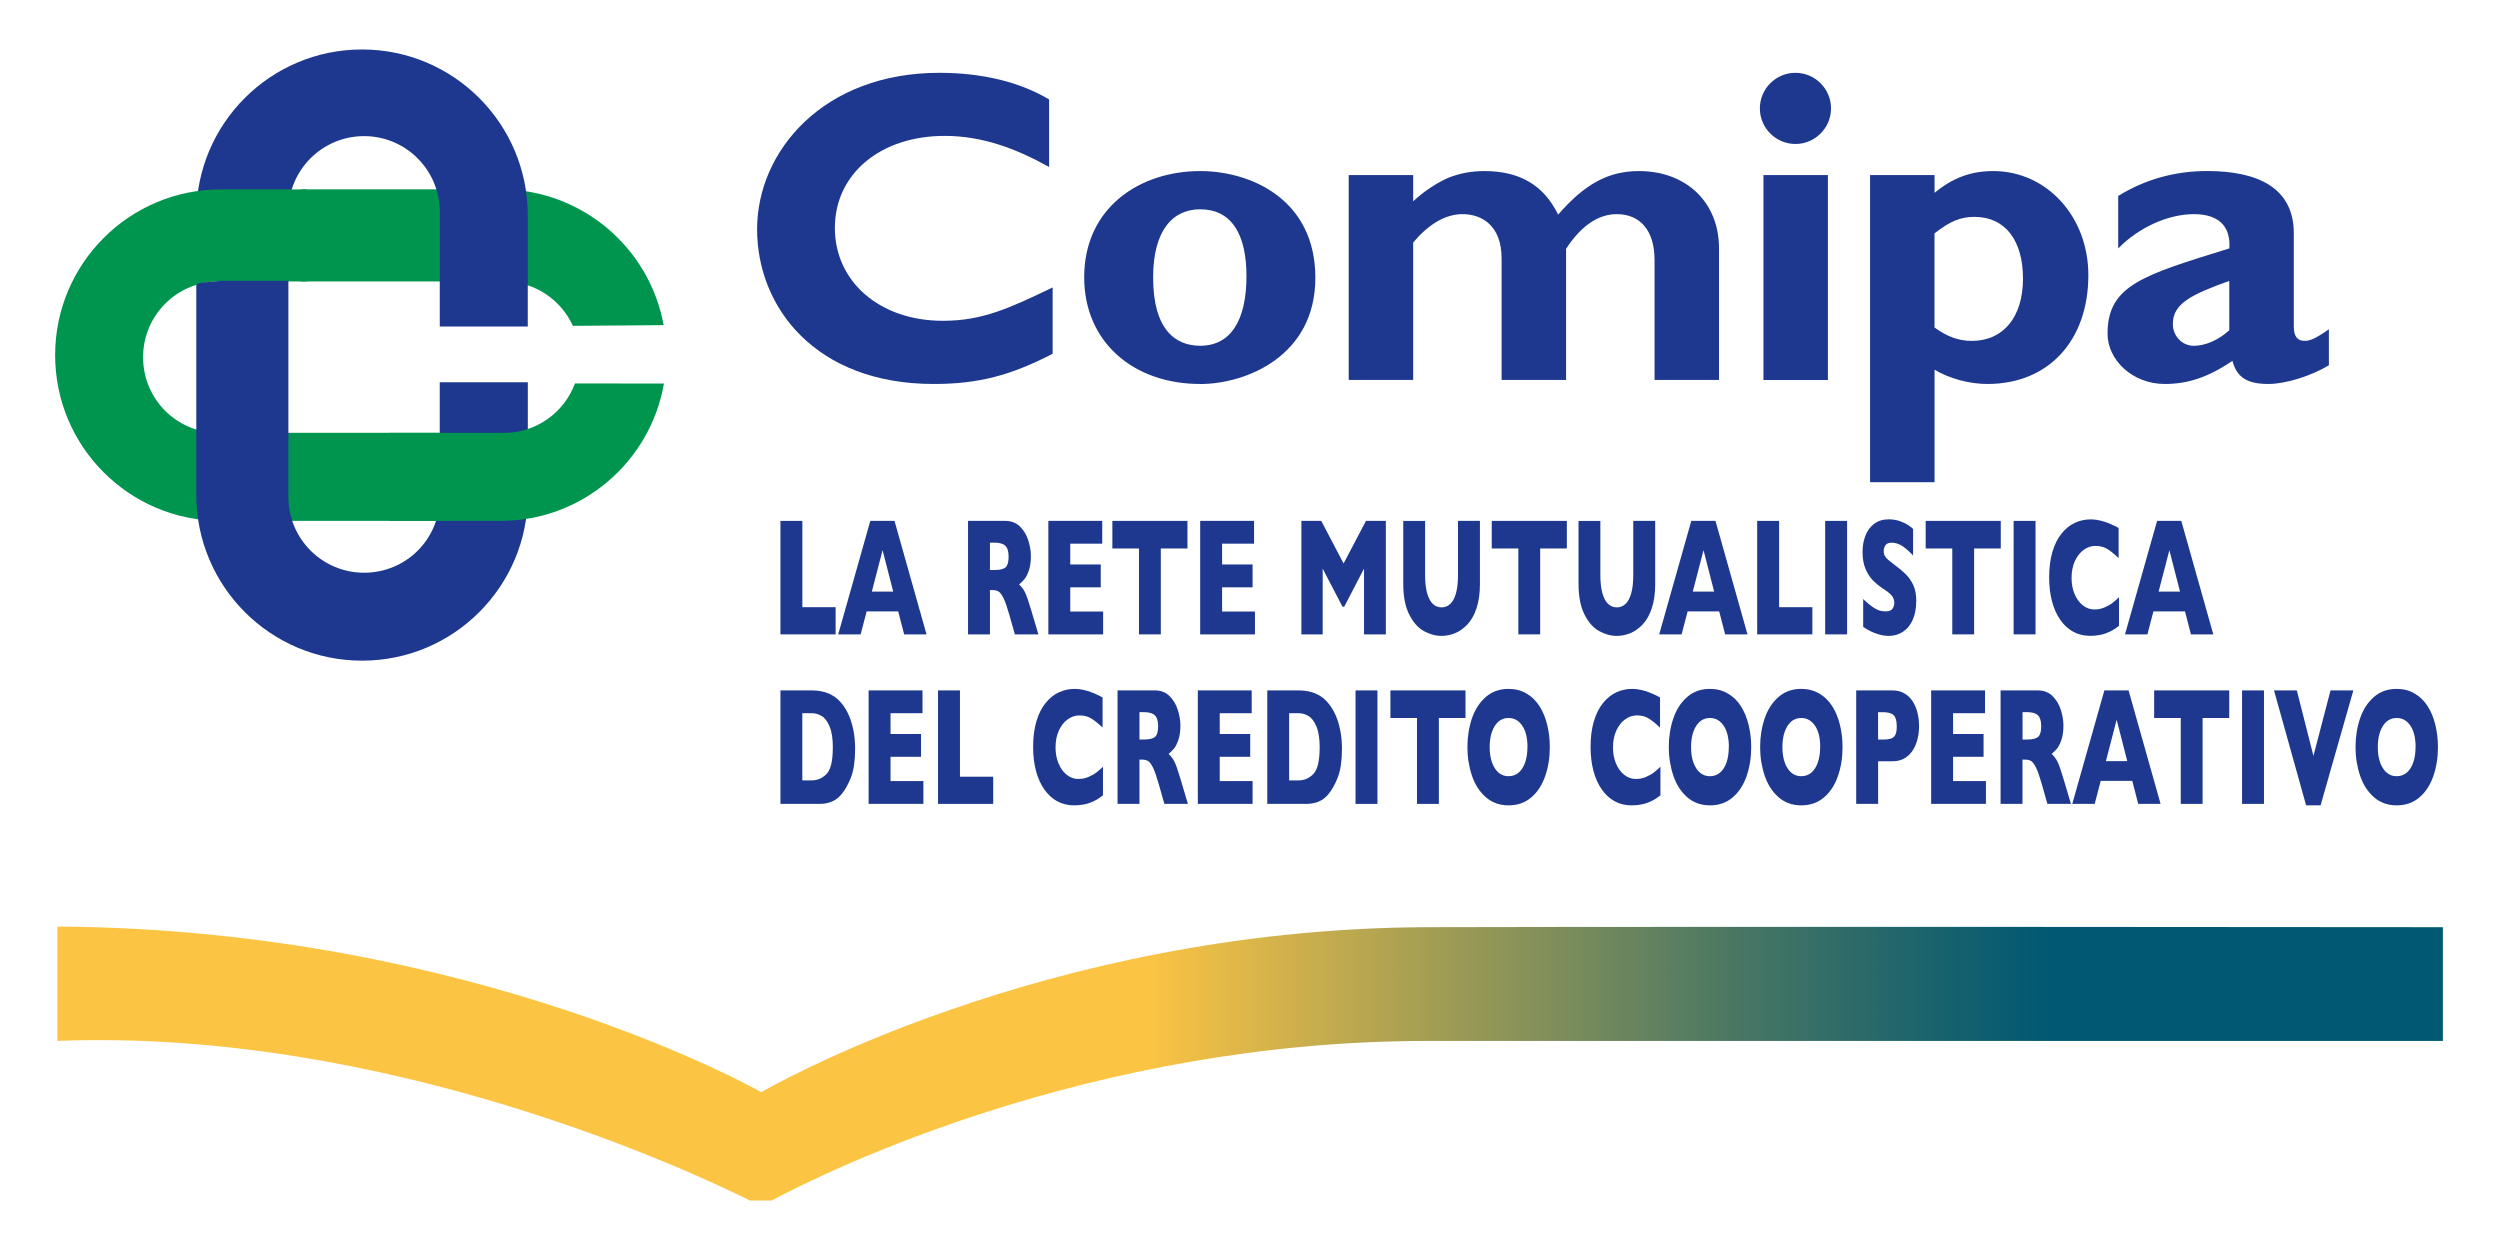
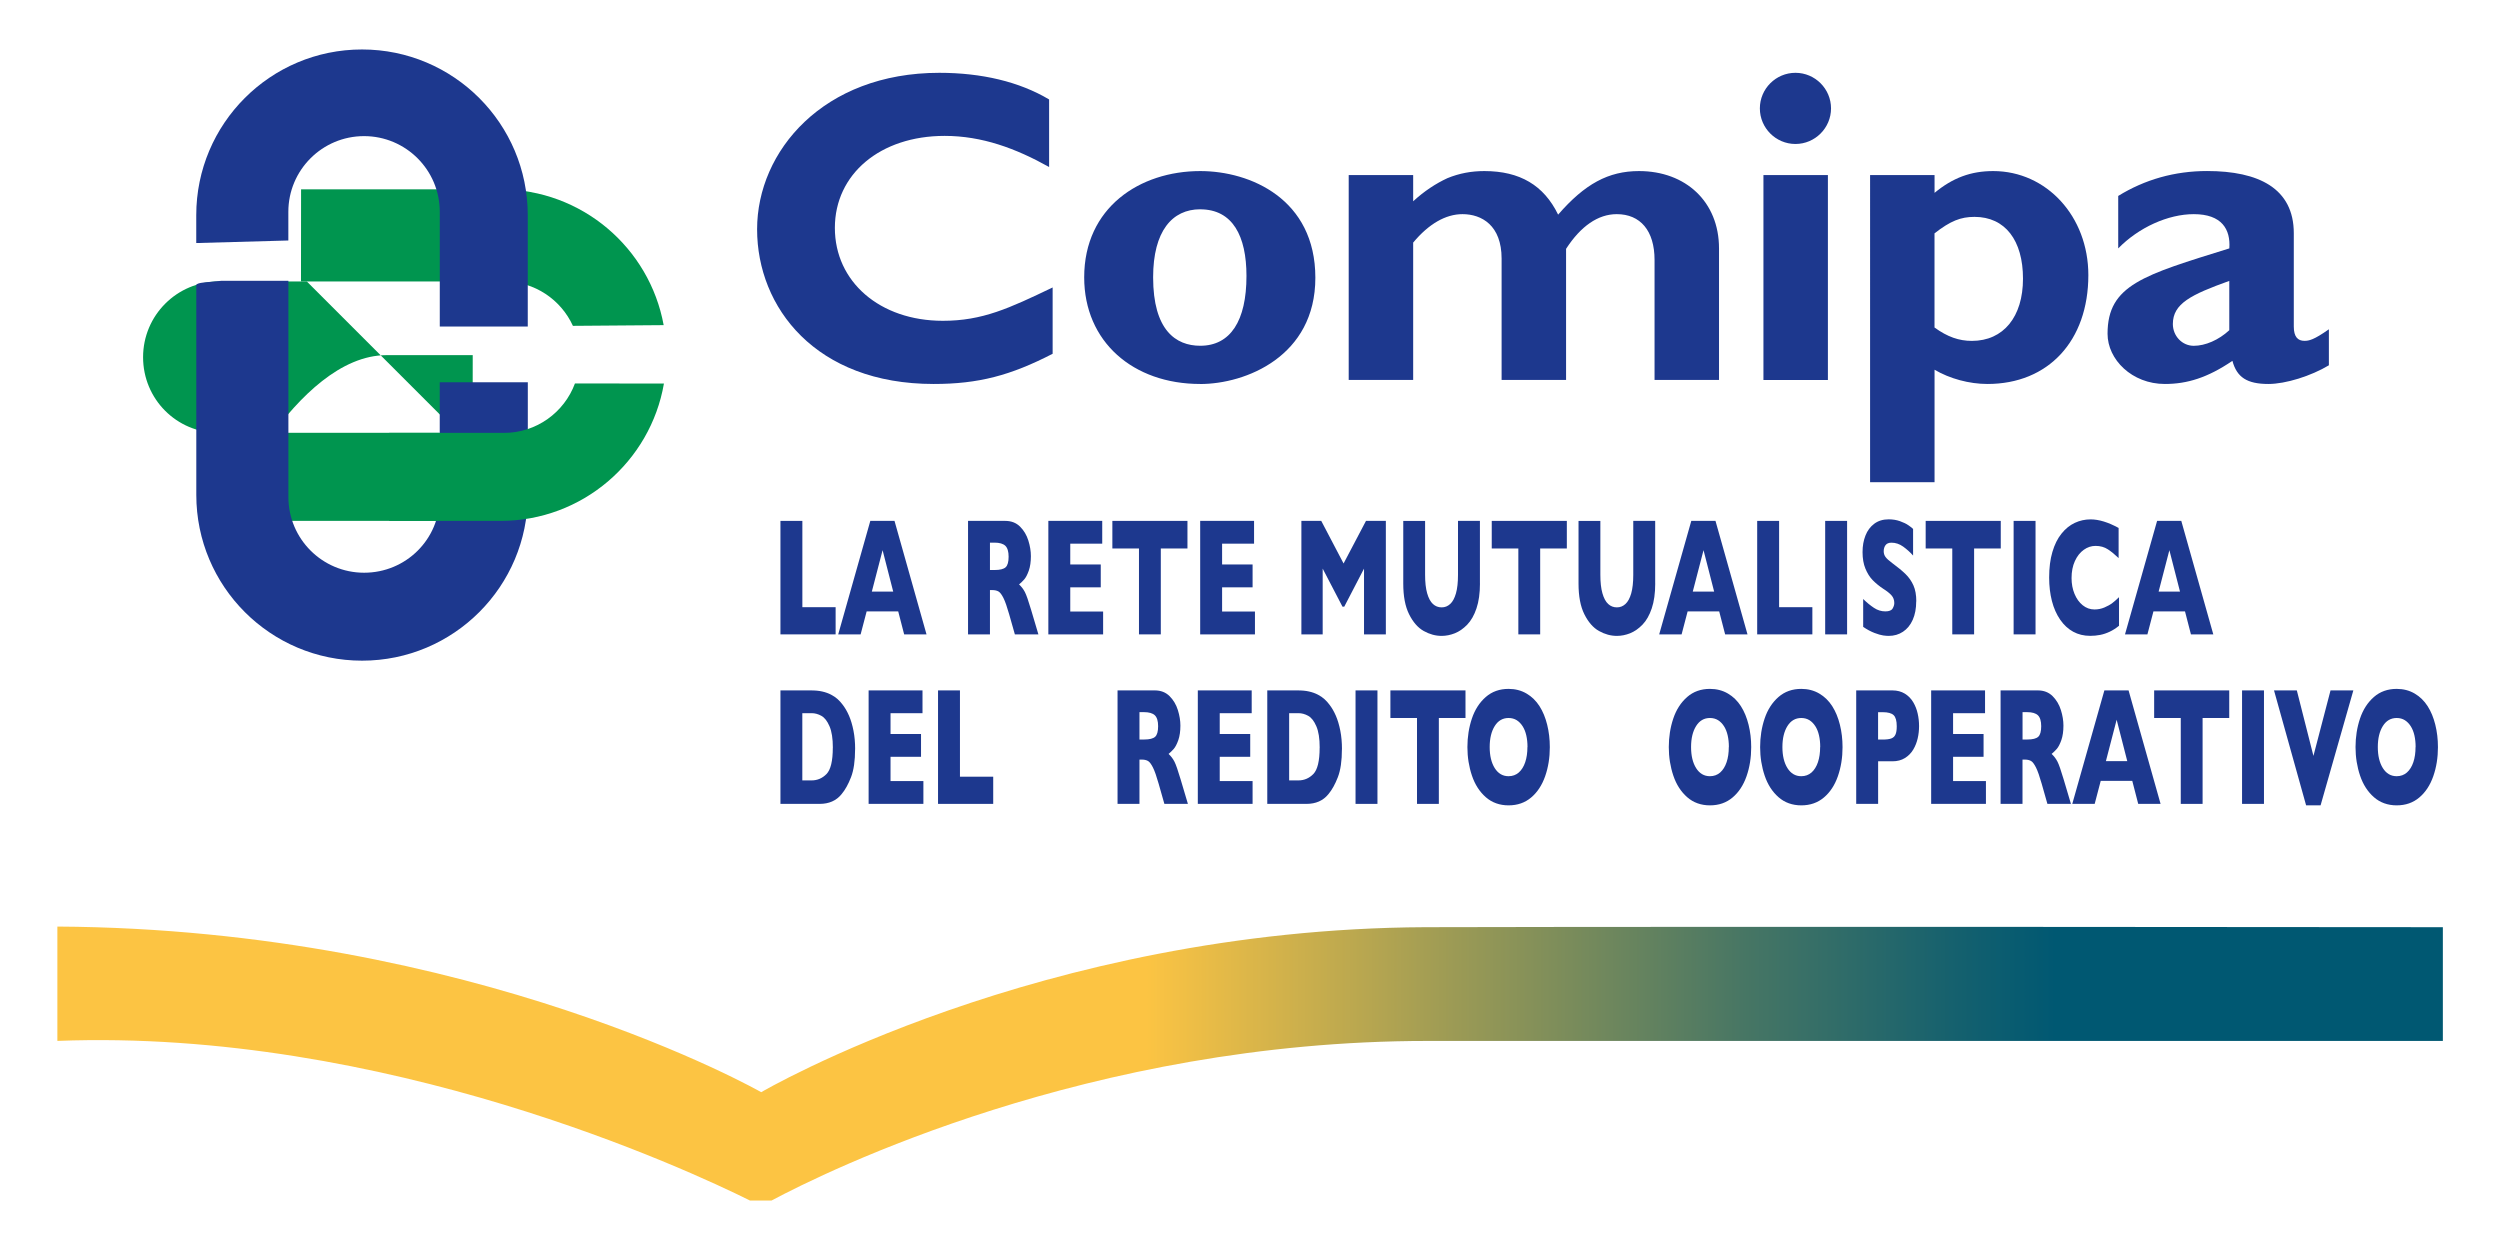
<svg xmlns="http://www.w3.org/2000/svg" id="Logo_ufficiale_colori" viewBox="0 0 560 280">
  <defs>
    <style>
      .cls-1 {
        fill: none;
      }

      .cls-2 {
        fill: #00954f;
      }

      .cls-3 {
        fill: url(#Sfumatura_senza_nome_2);
      }

      .cls-4 {
        clip-path: url(#clippath);
      }

      .cls-5 {
        fill: #1d388e;
      }
    </style>
    <clipPath id="clippath">
      <path class="cls-1" d="M12.85,233.16c73.43-2.82,141.46,28.95,155.15,35.76h4.82c12.2-6.51,71.25-35.75,146.9-35.75h227.94v-25.48c-15.37-.01-159.34-.17-228.38,0-86.47.4-148.77,36.96-148.77,36.96,0,0-63.99-36.56-157.66-37.1v25.61Z" />
    </clipPath>
    <linearGradient id="Sfumatura_senza_nome_2" data-name="Sfumatura senza nome 2" x1="479.17" y1="797.11" x2="481.69" y2="797.11" gradientTransform="translate(-101803.78 169612.2) scale(212.48 -212.48)" gradientUnits="userSpaceOnUse">
      <stop offset="0" stop-color="#fcc443" />
      <stop offset=".46" stop-color="#fcc443" />
      <stop offset=".59" stop-color="#9b9a55" />
      <stop offset=".71" stop-color="#477664" />
      <stop offset=".8" stop-color="#14606e" />
      <stop offset=".84" stop-color="#005872" />
      <stop offset="1" stop-color="#005872" />
    </linearGradient>
  </defs>
  <g id="Logo_Ufficiale_Comipa">
    <g class="cls-4">
      <rect class="cls-3" x="12.85" y="207.52" width="534.35" height="61.4" />
    </g>
    <g>
      <path class="cls-5" d="M235.8,79.24c-9.46,4.88-16.63,6.77-26.68,6.77-26.39,0-39.53-17.13-39.53-34.65s14.84-35.05,40.82-35.05c9.46,0,17.92,1.99,24.59,5.97v15.13c-7.47-4.18-15.04-6.97-23.4-6.97-14.44,0-24.59,8.56-24.59,20.61s10.06,20.81,24.19,20.81c8.86,0,14.84-2.79,24.59-7.47v14.84Z" />
      <path class="cls-5" d="M268.85,46.88c-6.27,0-10.55,4.88-10.55,15.24,0,11.85,5.08,15.33,10.55,15.33,6.77,0,10.36-5.58,10.36-15.63,0-8.96-3.09-14.93-10.36-14.93M268.85,86.01c-15.04,0-25.99-9.46-25.99-23.89,0-15.63,12.45-23.8,25.99-23.8,11.25,0,25.79,6.27,25.79,23.9s-15.63,23.8-25.79,23.8" />
      <path class="cls-5" d="M316.55,45.09c2.49-2.29,5.08-3.98,7.67-5.18,2.69-1.1,5.38-1.59,8.27-1.59,7.97,0,13.34,3.19,16.53,9.76,5.97-6.87,11.25-9.76,18.12-9.76,10.45,0,17.92,6.87,17.92,17.32v29.47h-14.44v-26.88c0-6.57-3.19-10.26-8.47-10.26-4.18,0-8.06,2.69-11.35,7.77v29.37h-14.44v-27.18c0-7.47-4.48-9.96-8.76-9.96-3.78,0-7.57,2.19-11.05,6.37v30.77h-14.44v-45.9h14.44v5.88Z" />
      <path class="cls-5" d="M409.45,85.12h-14.44v-45.9h14.44v45.9ZM410.15,24.28c0,4.38-3.58,7.97-7.97,7.97s-7.97-3.58-7.97-7.97,3.58-7.97,7.97-7.97,7.97,3.58,7.97,7.97" />
      <path class="cls-5" d="M433.34,73.37c2.89,2.09,5.47,2.99,8.36,2.99,7.07,0,11.45-5.38,11.45-13.94s-3.98-13.84-10.86-13.84c-3.08,0-5.38.9-8.96,3.69v21.11ZM433.34,43.2c4.08-3.38,8.16-4.88,13.14-4.88,11.95,0,21.31,10.15,21.31,23.3,0,14.73-8.96,24.39-22.6,24.39-4.08,0-8.46-1.19-11.85-3.19v25.19h-14.44V39.22h14.44v3.98Z" />
      <path class="cls-5" d="M499.36,62.92c-8.56,3.08-12.64,5.08-12.64,9.66,0,2.69,2.09,4.88,4.68,4.88s5.58-1.29,7.96-3.49v-11.05ZM521.66,81.83c-3.98,2.39-9.66,4.18-13.54,4.18-4.78,0-7.07-1.49-8.06-5.18-5.58,3.79-10.15,5.18-15.13,5.18-7.37,0-12.84-5.47-12.84-11.25,0-10.95,8.07-13.14,27.28-19.12.3-4.28-1.69-7.67-7.96-7.67-5.78,0-12.35,2.99-16.93,7.67v-11.75c5.97-3.68,12.65-5.58,19.91-5.58,11.55,0,19.42,3.88,19.42,13.94v20.91c0,2.29.9,3.19,2.39,3.19.99,0,2.09-.2,5.47-2.59v8.06Z" />
    </g>
    <g>
      <path class="cls-5" d="M187.18,142.1h-12.36v-25.42h4.91v19.33h7.45v6.09Z" />
      <path class="cls-5" d="M207.55,142.1h-5.02l-1.33-5.15h-7.07l-1.35,5.15h-5.02l7.19-25.42h5.42l7.17,25.42ZM200.08,132.52l-2.38-9.28-2.41,9.28h4.79Z" />
      <path class="cls-5" d="M232.6,142.1h-5.27l-1.28-4.51c-.47-1.65-.89-2.86-1.27-3.62-.38-.76-.74-1.25-1.1-1.47-.36-.21-.82-.32-1.38-.32h-.55v9.92h-4.91v-25.42h8.34c1.35,0,2.45.43,3.31,1.28.86.86,1.48,1.9,1.86,3.12.38,1.22.57,2.38.57,3.48,0,1.28-.16,2.37-.47,3.26-.32.89-.65,1.53-1,1.94-.35.4-.75.79-1.18,1.15.52.48.96,1.04,1.3,1.7.34.65.8,1.98,1.39,3.97l1.64,5.52ZM225.93,124.71c0-1.17-.25-1.99-.74-2.46-.49-.46-1.3-.7-2.41-.7h-1.03v6.13h1.06c1.2,0,2.02-.21,2.46-.62.44-.41.66-1.19.66-2.36Z" />
      <path class="cls-5" d="M247.1,142.1h-12.27v-25.42h12.07v5.1h-7.16v4.66h6.83v5.12h-6.83v5.43h7.36v5.12Z" />
      <path class="cls-5" d="M265.98,122.86h-5.96v19.24h-4.89v-19.24h-5.96v-6.18h16.82v6.18Z" />
      <path class="cls-5" d="M281.11,142.1h-12.27v-25.42h12.07v5.1h-7.16v4.66h6.83v5.12h-6.83v5.43h7.36v5.12Z" />
      <path class="cls-5" d="M310.45,142.1h-4.91v-14.73l-4.43,8.53h-.39l-4.44-8.53v14.73h-4.77v-25.42h4.45l5,9.54,5.02-9.54h4.45v25.42Z" />
      <path class="cls-5" d="M331.51,130.71c0,2.18-.26,4.03-.78,5.57s-1.21,2.75-2.07,3.64-1.78,1.53-2.77,1.93c-.99.39-1.98.59-2.96.59-1.38,0-2.72-.37-4.02-1.1s-2.39-1.98-3.27-3.74c-.88-1.76-1.31-4.05-1.31-6.88v-14.03h4.89v12.05c0,1.68.15,3.06.46,4.15.31,1.09.74,1.9,1.29,2.4.55.51,1.2.76,1.95.76s1.36-.25,1.91-.75c.56-.5.99-1.3,1.3-2.38.31-1.09.46-2.47.46-4.15v-12.09h4.91v14.03Z" />
      <path class="cls-5" d="M350.96,122.86h-5.96v19.24h-4.89v-19.24h-5.96v-6.18h16.82v6.18Z" />
      <path class="cls-5" d="M370.77,130.71c0,2.18-.26,4.03-.78,5.57s-1.21,2.75-2.07,3.64-1.78,1.53-2.77,1.93c-.99.39-1.98.59-2.96.59-1.38,0-2.72-.37-4.02-1.1s-2.39-1.98-3.27-3.74c-.88-1.76-1.31-4.05-1.31-6.88v-14.03h4.89v12.05c0,1.68.15,3.06.46,4.15.31,1.09.74,1.9,1.29,2.4.55.51,1.2.76,1.95.76s1.36-.25,1.91-.75c.56-.5.99-1.3,1.3-2.38.31-1.09.46-2.47.46-4.15v-12.09h4.91v14.03Z" />
      <path class="cls-5" d="M391.45,142.1h-5.02l-1.33-5.15h-7.07l-1.35,5.15h-5.02l7.19-25.42h5.42l7.17,25.42ZM383.97,132.52l-2.38-9.28-2.41,9.28h4.79Z" />
      <path class="cls-5" d="M405.97,142.1h-12.36v-25.42h4.91v19.33h7.45v6.09Z" />
      <path class="cls-5" d="M413.75,142.1h-4.91v-25.42h4.91v25.42Z" />
      <path class="cls-5" d="M429.23,134.71c0,1.59-.26,2.96-.78,4.13s-1.25,2.05-2.18,2.67c-.93.62-2,.93-3.2.93-.34,0-.75-.03-1.24-.1-.49-.07-1.14-.25-1.95-.56s-1.65-.76-2.53-1.36v-6.24c.82.8,1.63,1.46,2.42,1.98.79.53,1.64.79,2.55.79.84,0,1.38-.22,1.63-.65.25-.43.37-.84.37-1.22,0-.68-.21-1.26-.63-1.73s-1.04-.96-1.84-1.46c-.89-.59-1.67-1.23-2.35-1.92s-1.22-1.56-1.65-2.6-.64-2.27-.64-3.69.22-2.61.65-3.71c.43-1.11,1.09-1.99,1.97-2.65s1.96-.99,3.24-.99c.91,0,1.75.14,2.52.41.77.27,1.41.58,1.91.93.5.34.84.61,1.03.81v5.96c-.66-.75-1.41-1.41-2.22-2-.82-.59-1.69-.88-2.62-.88-.61,0-1.05.18-1.33.55-.27.37-.41.82-.41,1.36,0,.5.14.93.41,1.3.27.37.76.81,1.47,1.34,1.25.92,2.25,1.74,3.01,2.48.75.73,1.34,1.58,1.77,2.54.43.96.64,2.16.64,3.59Z" />
      <path class="cls-5" d="M448.16,122.86h-5.96v19.24h-4.89v-19.24h-5.96v-6.18h16.82v6.18Z" />
      <path class="cls-5" d="M455.96,142.1h-4.91v-25.42h4.91v25.42Z" />
      <path class="cls-5" d="M474.63,140.19c-.67.55-1.36.99-2.07,1.32-.7.33-1.41.57-2.13.71-.71.14-1.46.21-2.22.21-1.42,0-2.69-.31-3.81-.92-1.12-.61-2.1-1.51-2.92-2.7-.82-1.19-1.44-2.59-1.85-4.18-.41-1.6-.62-3.35-.62-5.25,0-2.19.24-4.1.73-5.75.48-1.64,1.16-3.01,2.04-4.1.87-1.09,1.87-1.89,2.98-2.41,1.11-.52,2.29-.78,3.53-.78,1.85,0,3.94.64,6.28,1.92v6.75c-.81-.78-1.6-1.43-2.39-1.95-.79-.52-1.71-.78-2.77-.78-.95,0-1.83.29-2.65.88-.82.59-1.48,1.42-1.98,2.51-.5,1.09-.75,2.36-.75,3.82,0,1.28.22,2.46.66,3.53.44,1.07,1.05,1.92,1.83,2.55.78.63,1.66.95,2.64.95.79,0,1.54-.15,2.24-.45.7-.3,1.3-.63,1.78-1,.48-.37.98-.8,1.48-1.3v6.44Z" />
      <path class="cls-5" d="M495.79,142.1h-5.02l-1.33-5.15h-7.07l-1.35,5.15h-5.02l7.19-25.42h5.42l7.17,25.42ZM488.32,132.52l-2.38-9.28-2.41,9.28h4.79Z" />
      <path class="cls-5" d="M191.54,167.82c0,2.6-.3,4.69-.91,6.27s-1.32,2.86-2.14,3.83c-1.17,1.43-2.8,2.15-4.89,2.15h-8.78v-25.42h6.76c1.02,0,1.89.08,2.61.25.72.16,1.38.4,1.96.7.58.3,1.07.64,1.48,1.01s.77.77,1.09,1.2c.56.71,1.04,1.55,1.46,2.51.42.97.75,2.09,1,3.36.25,1.27.37,2.65.37,4.14ZM186.56,167.49c0-2.07-.25-3.68-.76-4.83-.5-1.16-1.11-1.93-1.82-2.32-.71-.39-1.43-.59-2.17-.59h-2.09v15.06h2.09c1.28,0,2.4-.48,3.33-1.43s1.41-2.92,1.41-5.89Z" />
      <path class="cls-5" d="M206.84,180.07h-12.27v-25.42h12.07v5.1h-7.16v4.66h6.83v5.12h-6.83v5.43h7.36v5.12Z" />
      <path class="cls-5" d="M222.48,180.07h-12.36v-25.42h4.91v19.33h7.45v6.09Z" />
-       <path class="cls-5" d="M247.04,178.16c-.67.55-1.36.99-2.07,1.32-.7.33-1.41.57-2.13.71-.71.14-1.46.21-2.22.21-1.42,0-2.69-.31-3.81-.92-1.12-.61-2.1-1.51-2.92-2.7-.82-1.19-1.44-2.59-1.85-4.18-.41-1.6-.62-3.35-.62-5.25,0-2.19.24-4.1.73-5.75.48-1.64,1.16-3.01,2.04-4.1.87-1.09,1.87-1.89,2.98-2.41,1.11-.52,2.29-.78,3.53-.78,1.85,0,3.94.64,6.28,1.92v6.75c-.81-.78-1.6-1.43-2.39-1.95-.79-.52-1.71-.78-2.77-.78-.95,0-1.83.29-2.65.88-.82.59-1.48,1.42-1.98,2.51-.5,1.09-.75,2.36-.75,3.82,0,1.28.22,2.46.66,3.53.44,1.07,1.05,1.92,1.83,2.55.78.63,1.66.95,2.64.95.79,0,1.54-.15,2.24-.45.7-.3,1.3-.63,1.78-1,.48-.37.98-.8,1.48-1.3v6.44Z" />
      <path class="cls-5" d="M266.09,180.07h-5.27l-1.28-4.51c-.47-1.65-.89-2.86-1.27-3.62-.38-.76-.74-1.25-1.1-1.47-.36-.21-.82-.32-1.38-.32h-.55v9.92h-4.91v-25.42h8.34c1.35,0,2.45.43,3.31,1.28.86.86,1.48,1.9,1.86,3.12.38,1.22.57,2.38.57,3.48,0,1.28-.16,2.37-.47,3.26-.32.89-.65,1.53-1,1.94-.35.4-.75.79-1.18,1.15.52.48.96,1.04,1.3,1.7.34.65.8,1.98,1.39,3.97l1.64,5.52ZM259.42,162.68c0-1.17-.25-1.99-.74-2.46-.49-.46-1.3-.7-2.41-.7h-1.03v6.13h1.06c1.2,0,2.02-.21,2.46-.62.44-.41.66-1.19.66-2.36Z" />
      <path class="cls-5" d="M280.58,180.07h-12.27v-25.42h12.07v5.1h-7.16v4.66h6.83v5.12h-6.83v5.43h7.36v5.12Z" />
      <path class="cls-5" d="M300.59,167.82c0,2.6-.3,4.69-.91,6.27s-1.32,2.86-2.14,3.83c-1.17,1.43-2.8,2.15-4.89,2.15h-8.78v-25.42h6.76c1.02,0,1.89.08,2.61.25.72.16,1.38.4,1.96.7.58.3,1.07.64,1.48,1.01s.77.77,1.09,1.2c.56.71,1.04,1.55,1.46,2.51.42.97.75,2.09,1,3.36.25,1.27.37,2.65.37,4.14ZM295.61,167.49c0-2.07-.25-3.68-.76-4.83-.5-1.16-1.11-1.93-1.82-2.32-.71-.39-1.43-.59-2.17-.59h-2.09v15.06h2.09c1.28,0,2.4-.48,3.33-1.43s1.41-2.92,1.41-5.89Z" />
      <path class="cls-5" d="M308.55,180.07h-4.91v-25.42h4.91v25.42Z" />
      <path class="cls-5" d="M328.26,160.83h-5.96v19.24h-4.89v-19.24h-5.96v-6.18h16.82v6.18Z" />
      <path class="cls-5" d="M347.16,167.34c0,2.37-.35,4.55-1.05,6.55-.7,1.99-1.74,3.58-3.13,4.75-1.38,1.17-3.07,1.76-5.06,1.76s-3.71-.61-5.1-1.83c-1.39-1.22-2.43-2.83-3.1-4.82s-1.02-4.13-1.02-6.4.34-4.42,1.01-6.41c.67-1.99,1.71-3.59,3.1-4.81,1.4-1.22,3.1-1.82,5.11-1.82,1.5,0,2.84.35,4.02,1.04s2.15,1.64,2.91,2.83c.76,1.19,1.33,2.58,1.72,4.16.39,1.58.59,3.25.59,5ZM342.16,167.34c0-.95-.09-1.82-.27-2.61-.18-.79-.45-1.47-.82-2.05s-.81-1.03-1.33-1.36c-.52-.32-1.13-.49-1.82-.49-1.31,0-2.35.6-3.1,1.8-.75,1.2-1.13,2.77-1.13,4.71s.38,3.52,1.13,4.72c.76,1.2,1.79,1.81,3.09,1.81.9,0,1.67-.28,2.3-.83.63-.56,1.11-1.33,1.44-2.31.33-.98.49-2.11.49-3.38Z" />
-       <path class="cls-5" d="M371.91,178.16c-.67.55-1.36.99-2.07,1.32-.7.33-1.41.57-2.13.71-.71.14-1.46.21-2.22.21-1.42,0-2.69-.31-3.81-.92-1.12-.61-2.1-1.51-2.92-2.7-.82-1.19-1.44-2.59-1.85-4.18-.41-1.6-.62-3.35-.62-5.25,0-2.19.24-4.1.73-5.75.48-1.64,1.16-3.01,2.04-4.1.87-1.09,1.87-1.89,2.98-2.41,1.11-.52,2.29-.78,3.53-.78,1.85,0,3.94.64,6.28,1.92v6.75c-.81-.78-1.6-1.43-2.39-1.95-.79-.52-1.71-.78-2.77-.78-.95,0-1.83.29-2.65.88-.82.59-1.48,1.42-1.98,2.51-.5,1.09-.75,2.36-.75,3.82,0,1.28.22,2.46.66,3.53.44,1.07,1.05,1.92,1.83,2.55.78.63,1.66.95,2.64.95.79,0,1.54-.15,2.24-.45.7-.3,1.3-.63,1.78-1,.48-.37.98-.8,1.48-1.3v6.44Z" />
      <path class="cls-5" d="M392.27,167.34c0,2.37-.35,4.55-1.05,6.55s-1.74,3.58-3.13,4.75c-1.38,1.17-3.07,1.76-5.06,1.76s-3.71-.61-5.1-1.83c-1.39-1.22-2.43-2.83-3.1-4.82s-1.02-4.13-1.02-6.4.34-4.42,1.01-6.41c.67-1.99,1.71-3.59,3.1-4.81,1.4-1.22,3.1-1.82,5.11-1.82,1.5,0,2.84.35,4.02,1.04s2.15,1.64,2.91,2.83c.76,1.19,1.33,2.58,1.72,4.16.39,1.58.59,3.25.59,5ZM387.27,167.34c0-.95-.09-1.82-.27-2.61-.18-.79-.45-1.47-.82-2.05s-.81-1.03-1.33-1.36c-.52-.32-1.13-.49-1.82-.49-1.31,0-2.35.6-3.1,1.8-.75,1.2-1.13,2.77-1.13,4.71s.38,3.52,1.13,4.72c.76,1.2,1.79,1.81,3.09,1.81.9,0,1.67-.28,2.3-.83.63-.56,1.11-1.33,1.44-2.31.33-.98.49-2.11.49-3.38Z" />
      <path class="cls-5" d="M412.73,167.34c0,2.37-.35,4.55-1.05,6.55s-1.74,3.58-3.13,4.75c-1.38,1.17-3.07,1.76-5.06,1.76s-3.71-.61-5.1-1.83c-1.39-1.22-2.43-2.83-3.1-4.82s-1.02-4.13-1.02-6.4.34-4.42,1.01-6.41c.67-1.99,1.71-3.59,3.1-4.81,1.4-1.22,3.1-1.82,5.11-1.82,1.5,0,2.84.35,4.02,1.04s2.15,1.64,2.91,2.83c.76,1.19,1.33,2.58,1.72,4.16.39,1.58.59,3.25.59,5ZM407.73,167.34c0-.95-.09-1.82-.27-2.61-.18-.79-.45-1.47-.82-2.05s-.81-1.03-1.33-1.36c-.52-.32-1.13-.49-1.82-.49-1.31,0-2.35.6-3.1,1.8-.75,1.2-1.13,2.77-1.13,4.71s.38,3.52,1.13,4.72c.76,1.2,1.79,1.81,3.09,1.81.9,0,1.67-.28,2.3-.83.63-.56,1.11-1.33,1.44-2.31.33-.98.49-2.11.49-3.38Z" />
      <path class="cls-5" d="M429.87,162.65c0,.94-.1,1.86-.31,2.76-.21.9-.54,1.74-1,2.51s-1.09,1.41-1.87,1.89-1.71.72-2.78.72h-3.21v9.54h-4.91v-25.42h8.12c1.06,0,1.99.25,2.78.73.79.49,1.41,1.13,1.87,1.91.46.78.8,1.63,1,2.55.21.92.31,1.85.31,2.81ZM424.87,162.68c0-1.21-.23-2.04-.69-2.48-.46-.45-1.28-.67-2.46-.67h-1.03v6.13h1.06c.81,0,1.44-.08,1.88-.24.44-.16.76-.45.95-.88.2-.43.29-1.04.29-1.85Z" />
      <path class="cls-5" d="M444.85,180.07h-12.27v-25.42h12.07v5.1h-7.16v4.66h6.83v5.12h-6.83v5.43h7.36v5.12Z" />
      <path class="cls-5" d="M463.89,180.07h-5.27l-1.28-4.51c-.47-1.65-.89-2.86-1.27-3.62-.38-.76-.74-1.25-1.1-1.47-.36-.21-.82-.32-1.38-.32h-.55v9.92h-4.91v-25.42h8.34c1.35,0,2.45.43,3.31,1.28.86.86,1.48,1.9,1.86,3.12.38,1.22.57,2.38.57,3.48,0,1.28-.16,2.37-.47,3.26-.32.89-.65,1.53-1,1.94-.35.4-.75.79-1.18,1.15.52.48.96,1.04,1.3,1.7.34.65.8,1.98,1.39,3.97l1.64,5.52ZM457.23,162.68c0-1.17-.25-1.99-.74-2.46-.49-.46-1.3-.7-2.41-.7h-1.03v6.13h1.06c1.2,0,2.02-.21,2.46-.62.44-.41.66-1.19.66-2.36Z" />
      <path class="cls-5" d="M483.98,180.07h-5.02l-1.33-5.15h-7.07l-1.35,5.15h-5.02l7.19-25.42h5.42l7.17,25.42ZM476.51,170.5l-2.38-9.28-2.41,9.28h4.79Z" />
      <path class="cls-5" d="M499.34,160.83h-5.96v19.24h-4.89v-19.24h-5.96v-6.18h16.82v6.18Z" />
      <path class="cls-5" d="M507.13,180.07h-4.91v-25.42h4.91v25.42Z" />
      <path class="cls-5" d="M527.15,154.65l-7.34,25.75h-3.24l-7.19-25.75h5.11l3.72,14.67,3.83-14.67h5.12Z" />
      <path class="cls-5" d="M546.1,167.34c0,2.37-.35,4.55-1.05,6.55s-1.74,3.58-3.13,4.75c-1.38,1.17-3.07,1.76-5.06,1.76s-3.71-.61-5.1-1.83c-1.39-1.22-2.43-2.83-3.1-4.82s-1.02-4.13-1.02-6.4.34-4.42,1.01-6.41c.67-1.99,1.71-3.59,3.1-4.81,1.4-1.22,3.1-1.82,5.11-1.82,1.5,0,2.84.35,4.02,1.04s2.15,1.64,2.91,2.83c.76,1.19,1.33,2.58,1.72,4.16.39,1.58.59,3.25.59,5ZM541.1,167.34c0-.95-.09-1.82-.27-2.61-.18-.79-.45-1.47-.82-2.05s-.81-1.03-1.33-1.36c-.52-.32-1.13-.49-1.82-.49-1.31,0-2.35.6-3.1,1.8-.75,1.2-1.13,2.77-1.13,4.71s.38,3.52,1.13,4.72c.76,1.2,1.79,1.81,3.09,1.81.9,0,1.67-.28,2.3-.83.63-.56,1.11-1.33,1.44-2.31.33-.98.49-2.11.49-3.38Z" />
    </g>
    <g>
      <path class="cls-2" d="M68.76,42.41h43.37c18.21,0,33.37,13.11,36.53,30.42l-20.33.16c-2.67-5.86-8.58-9.94-15.44-9.94h-45.47l.02-20.64h1.32Z" />
      <path class="cls-5" d="M43.96,54.45v-6.24c0-20.51,16.62-37.13,37.13-37.13s37.13,16.62,37.13,37.13v24.94h-19.71v-25.7c0-9.37-7.6-16.96-16.96-16.96s-16.96,7.59-16.96,16.96v6.42l-20.64.57Z" />
-       <path class="cls-2" d="M68.73,63.05h-19.72c-9.37,0-16.96,7.59-16.96,16.96s7.5,16.94,16.87,16.94h49.58v19.73h-49.02c-20.51,0-37.13-16.62-37.13-37.13s16.63-37.13,37.13-37.13h19.28l-.02,20.64Z" />
+       <path class="cls-2" d="M68.73,63.05h-19.72c-9.37,0-16.96,7.59-16.96,16.96s7.5,16.94,16.87,16.94h49.58v19.73h-49.02s16.63-37.13,37.13-37.13h19.28l-.02,20.64Z" />
      <path class="cls-5" d="M64.6,62.91v48.42c0,9.37,7.59,16.96,16.96,16.96s16.94-7.5,16.94-16.86v-25.8h19.73v25.23c0,20.51-16.62,37.13-37.13,37.13s-37.13-16.63-37.13-37.13v-47.03c.24-.6,2.51-.58,5.62-.93h15.01Z" />
      <path class="cls-2" d="M148.72,85.92c-3.02,17.47-18.26,30.76-36.59,30.76h-24.95v-19.71h25.7c7.3,0,13.52-4.61,15.91-11.08l19.92.03Z" />
    </g>
  </g>
</svg>